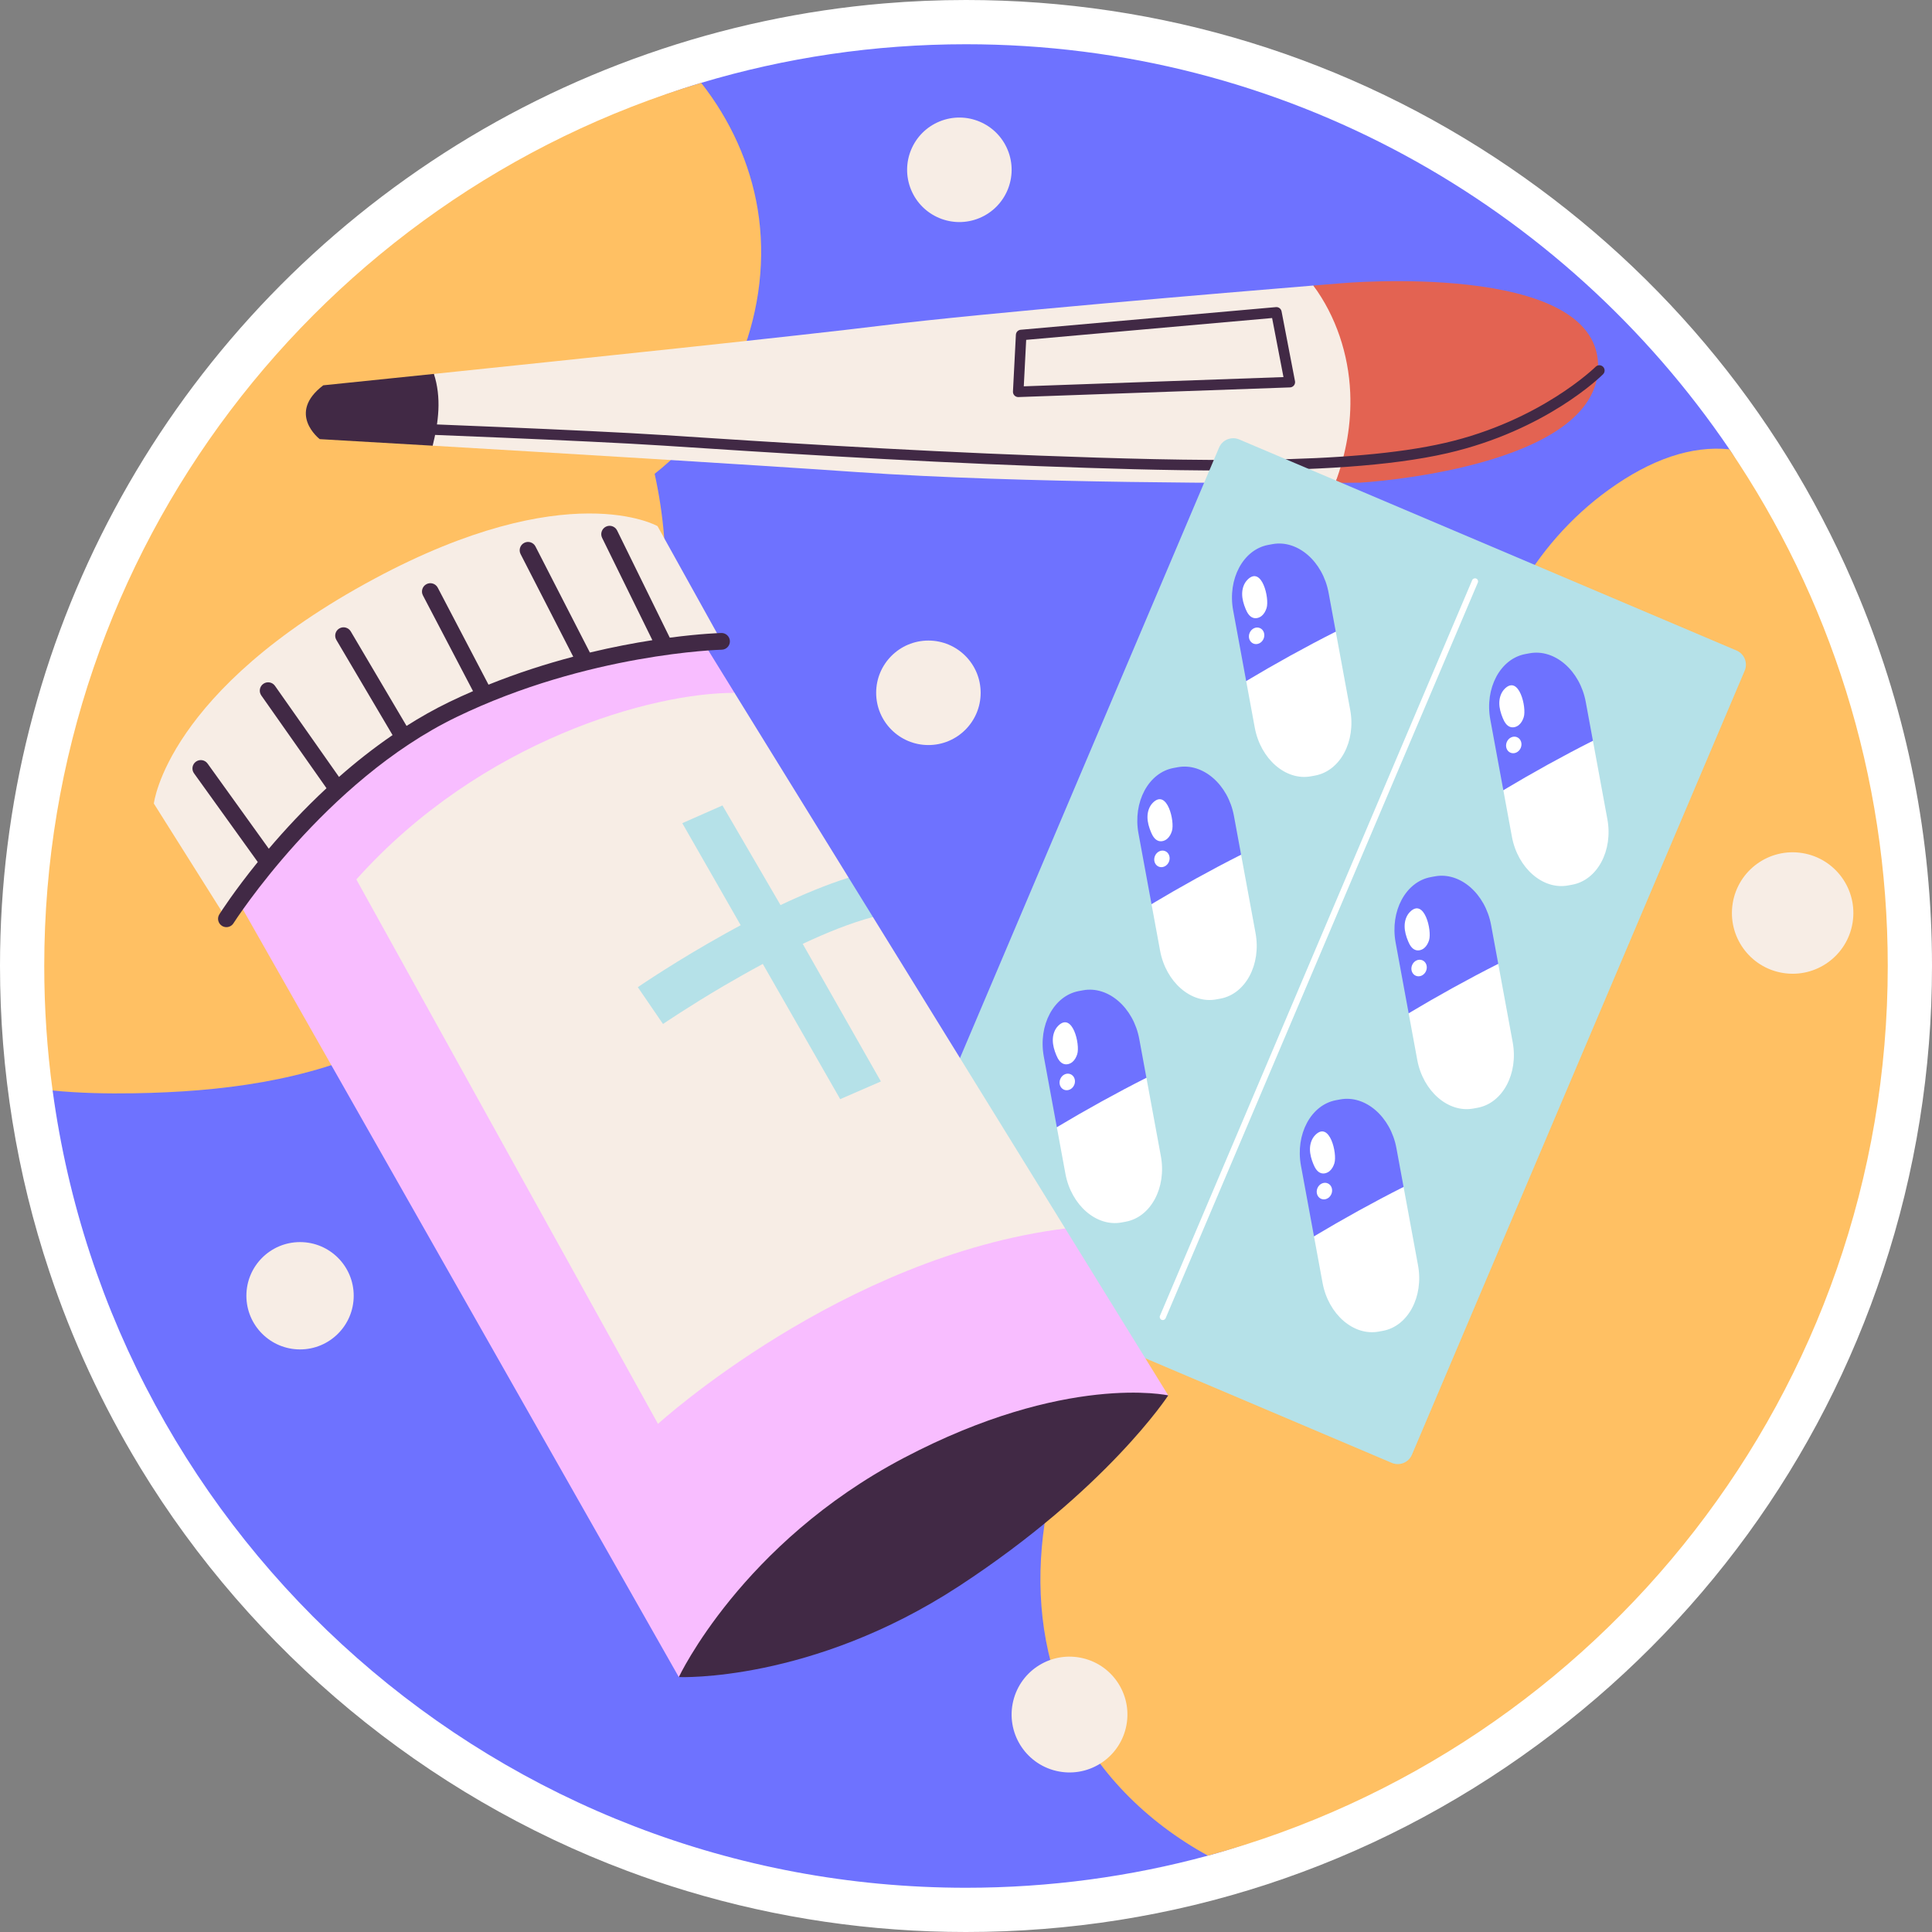
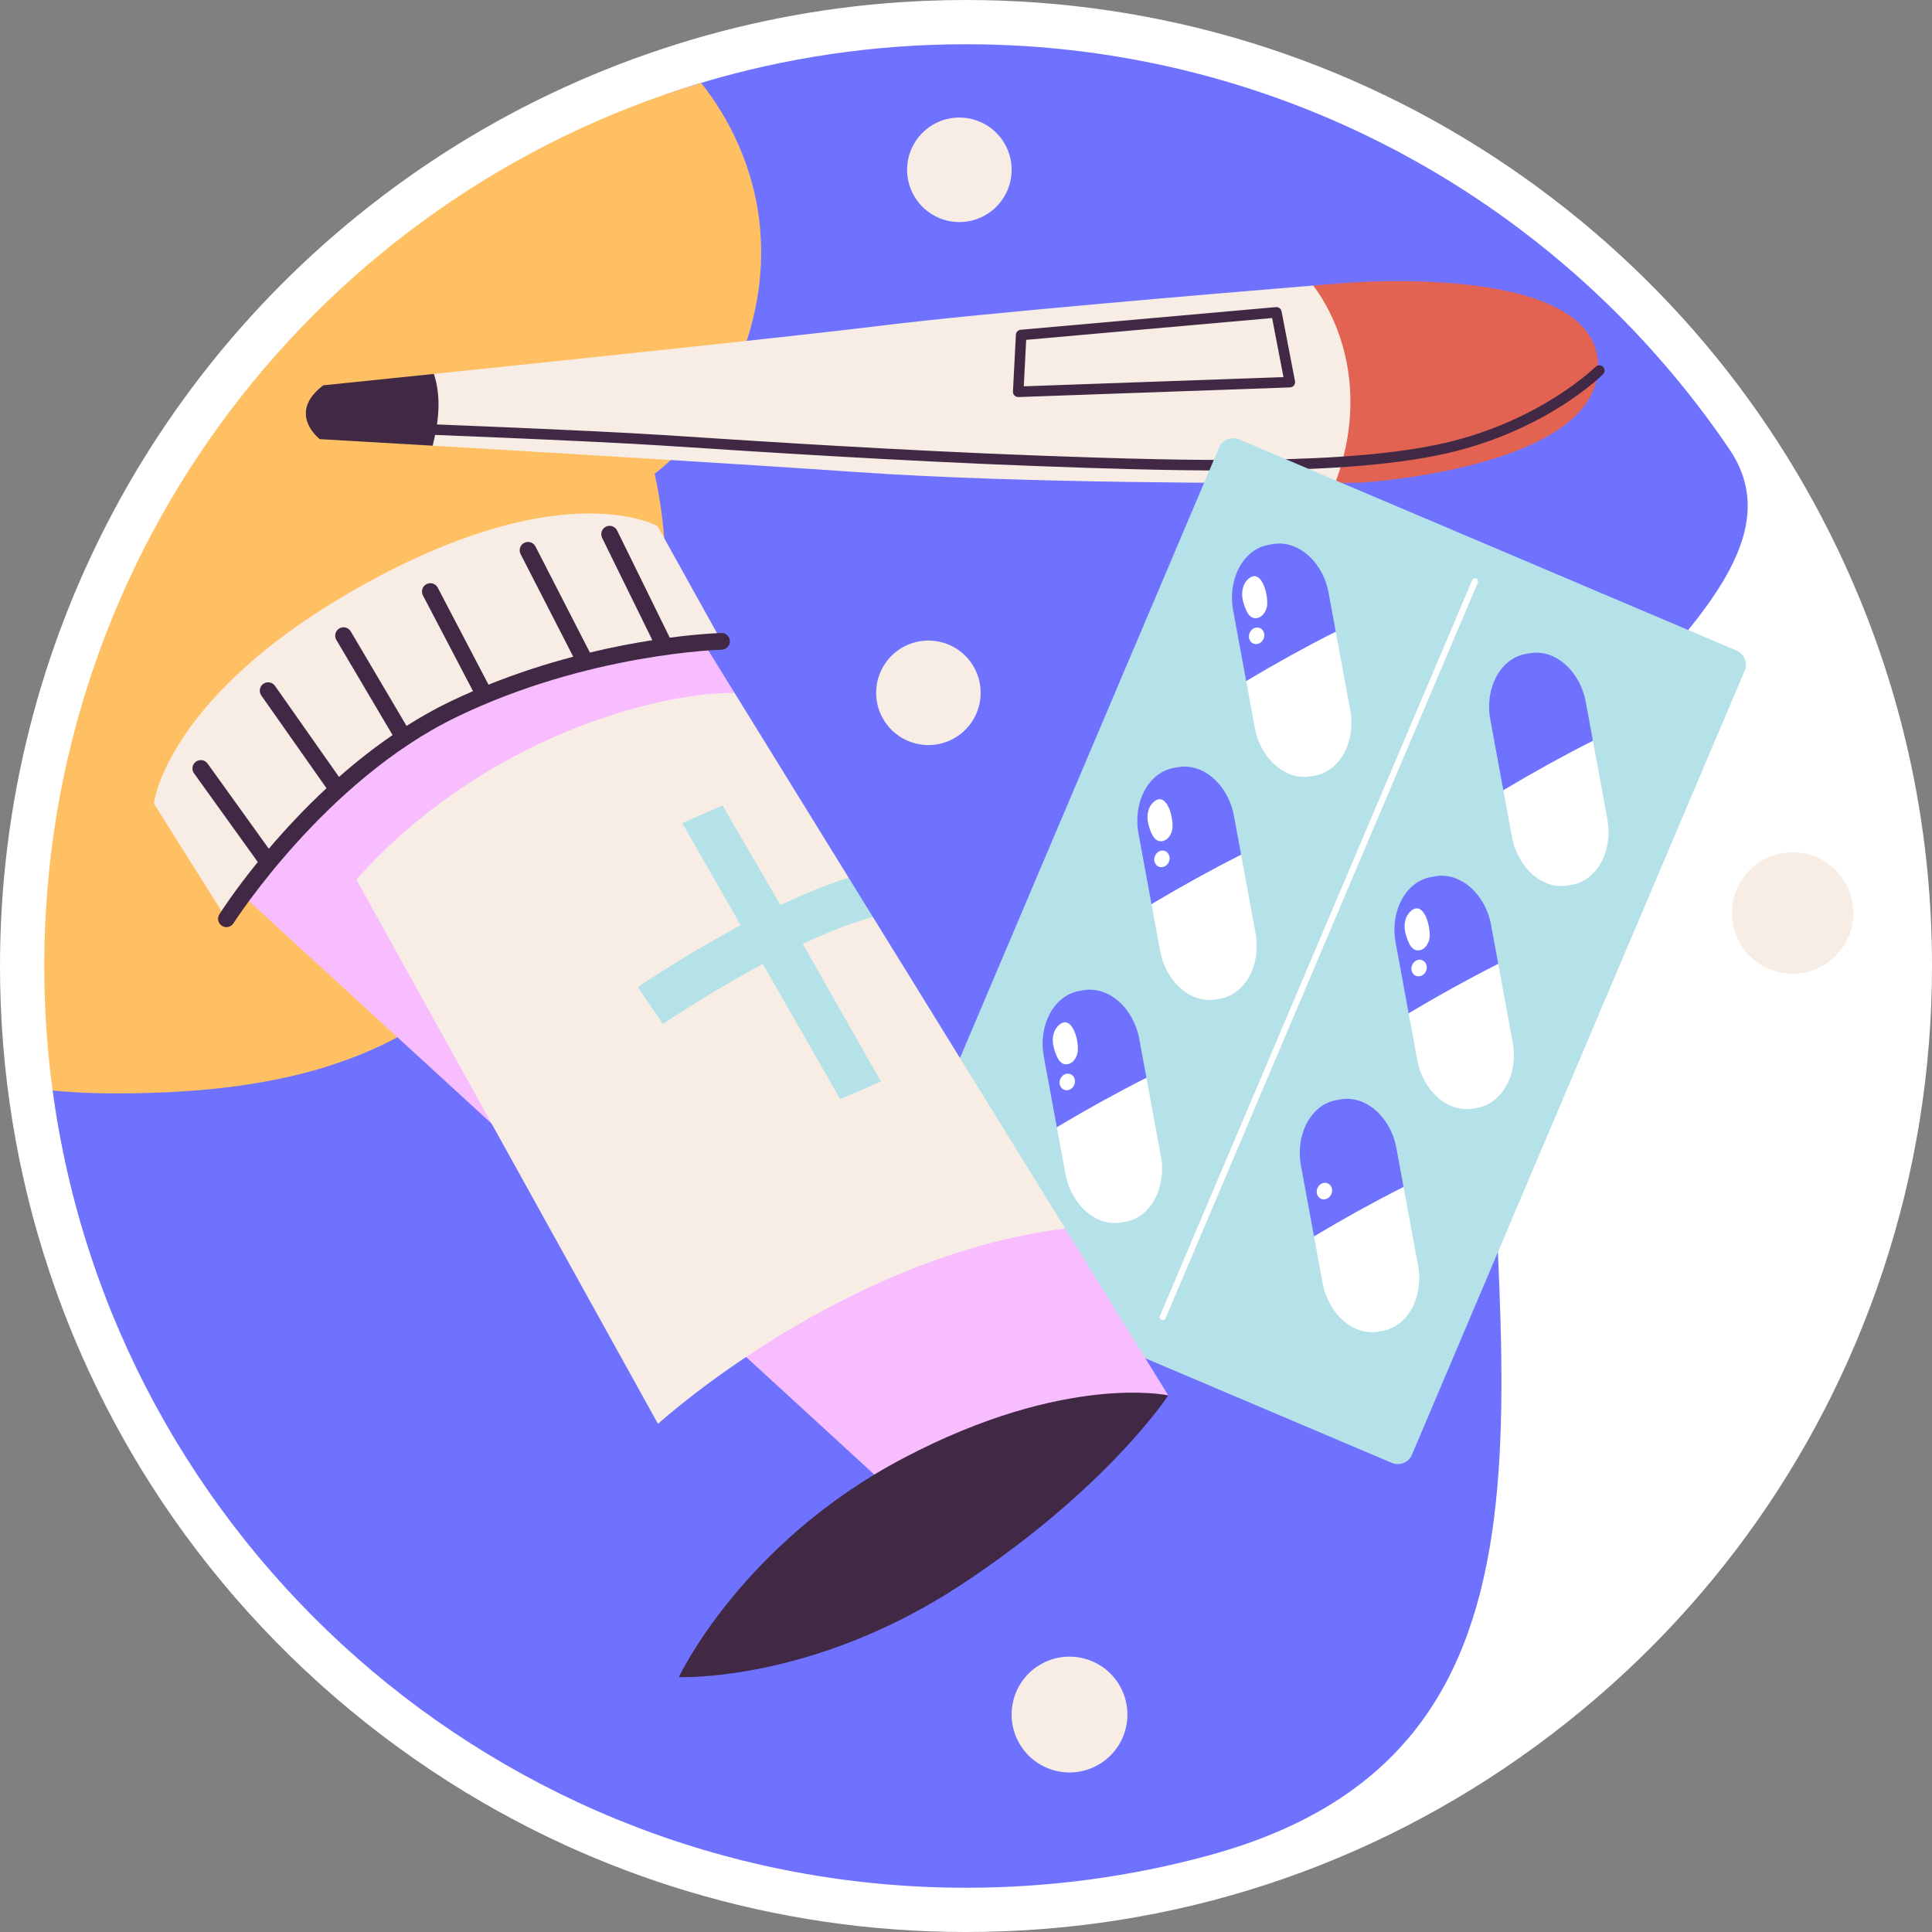
<svg xmlns="http://www.w3.org/2000/svg" version="1.1" id="Capa_1" x="0px" y="0px" viewBox="0 0 512 512" style="enable-background:new 0 0 512 512;" xml:space="preserve">
  <rect x="0" y="0" width="512" height="512" fill="#808080" stroke="none" />
  <g>
    <path style="fill:#FFFFFF;" d="M256,512c-25.168,0-50.032-3.647-73.904-10.842c-5.354-1.606-10.713-3.413-15.917-5.367   c-53.436-20.015-99.263-57.979-129.033-106.897c-0.057-0.094-0.112-0.189-0.167-0.284c-9.886-16.301-17.926-33.672-23.896-51.634   C4.403,310.966,0,283.718,0,256C0,170.122,42.733,90.407,114.31,42.763C150.005,18.99,191.473,4.519,234.23,0.914   c0.042-0.003,0.083-0.007,0.124-0.01C241.463,0.304,248.745,0,256,0c51.702,0,101.522,15.34,144.074,44.363   c41.534,28.328,73.583,67.783,92.682,114.101C505.525,189.408,512,222.225,512,256c0,27.515-4.348,54.602-12.924,80.506   c-16.768,50.668-48.481,94.229-91.71,125.971C363.244,494.875,310.903,512,256,512z" />
    <g>
      <g>
        <path style="fill:#6E72FF;" d="M393.851,249.836c0,112.718,30.074,213.769-73.733,241.929c-20.431,5.55-41.927,8.51-64.117,8.51     c-123.72,0-225.954-91.974-242.057-211.278c-1.466-10.787,116.465-36.206,116.465-47.393c0-110.51-45.293-189.485,55.407-219.648     c22.229-6.654,45.787-10.23,70.185-10.23c84.167,0,158.388,42.563,202.318,107.344     C484.807,158.134,393.851,199.095,393.851,249.836z" />
      </g>
      <g>
        <g>
          <g>
-             <path style="fill:#FFC063;" d="M500.275,256c0,112.718-76.35,207.604-180.158,235.764c-16.259-8.901-29.86-22.405-37.413-39.26       c-13.679-30.544-5.98-67.342,11.901-95.638c17.881-28.297,44.653-49.656,71.445-69.726       c9.536-7.143,19.532-14.656,24.515-25.483c2.306-4.993,3.41-10.465,3.879-15.936c1.524-17.705-3.439-35.43-2.609-53.184       c1.153-24.662,14.471-48.298,34.423-62.701c11.354-8.188,22.034-11.774,32.059-10.768       C484.807,158.134,500.275,205.259,500.275,256z" />
-           </g>
+             </g>
          <g>
            <path style="fill:#FFC063;" d="M173.484,125.567c9.703,43.608-5.345,91.056-35.732,123.798       c-10.269,11.061-22.258,20.656-35.83,27.251c-20.441,9.937-43.628,12.732-66.355,13.113c-7.162,0.117-14.441-0.02-21.623-0.733       c-1.466-10.787-2.218-21.809-2.218-32.997c0-110.51,73.39-203.882,174.09-234.044c7.67,9.732,12.986,21.31,14.989,33.544       C205.054,81.461,194.179,109.337,173.484,125.567z" />
          </g>
        </g>
        <g>
          <g>
            <path style="fill:#F7EDE5;" d="M353.858,127.965c-20.316,0.112-83.207,0.181-126.62-2.849       c-30.883-2.145-80.759-5.13-112.573-7.003c0.767-3.117-18.893-6.666-18.744-9.869c0.153-3.211,20.068-6.108,19.063-9.154       c36.698-3.804,97.383-10.16,118.991-12.844c26.285-3.261,92.055-8.768,114.076-10.577c6.017,8.163,25.861,11.853,26.294,21.998       C374.696,105.798,356.718,120.337,353.858,127.965z" />
          </g>
          <g>
            <path style="fill:#E36352;" d="M360.459,127.913c0,0-2.378,0.023-6.601,0.053c2.86-7.628,4.316-15.773,3.964-23.903       c-0.433-10.145-3.754-20.23-9.771-28.392c4.627-0.385,7.321-0.599,7.321-0.599s67.497-6.073,68.145,21.566       C424.178,124.271,360.459,127.913,360.459,127.913z" />
          </g>
          <g>
            <path style="fill:#412945;" d="M114.664,118.113c-17.794-1.048-29.932-1.738-29.932-1.738s-8.88-6.804,0.94-14.264       c0,0,11.98-1.226,29.311-3.02c1.005,3.046,1.346,6.345,1.193,9.556C116.028,111.85,115.432,114.996,114.664,118.113z" />
          </g>
          <g>
            <path style="fill:#412945;" d="M324.846,124.689c-15.843,0-32.672-0.528-49.303-1.145c-37.746-1.402-74.665-3.812-96.723-5.253       l-3.063-0.199c-20.478-1.335-68.75-3.156-69.236-3.174c-0.771-0.03-1.372-0.677-1.343-1.448c0.029-0.77,0.669-1.34,1.448-1.343       c0.486,0.018,48.796,1.841,69.312,3.177l3.063,0.2c22.044,1.439,58.938,3.848,96.645,5.248       c40.425,1.501,82.018,2.475,107.388-3.395c25.217-5.835,39.678-20.015,39.822-20.157c0.545-0.545,1.429-0.545,1.975,0.003       c0.544,0.546,0.544,1.429-0.001,1.974c-0.605,0.604-15.127,14.877-41.165,20.902       C368.486,123.59,347.692,124.689,324.846,124.689z" />
          </g>
          <g>
            <path style="fill:#412945;" d="M269.84,105.227c-0.374,0-0.732-0.15-0.996-0.417c-0.274-0.28-0.419-0.661-0.399-1.051       l0.777-15.049c0.036-0.696,0.578-1.259,1.272-1.32l67.638-6.002c0.718-0.064,1.36,0.424,1.495,1.127l3.559,18.49       c0.077,0.401-0.025,0.815-0.279,1.135c-0.254,0.319-0.635,0.511-1.043,0.526l-71.974,2.56       C269.873,105.226,269.856,105.227,269.84,105.227z M271.949,90.066l-0.636,12.314l68.821-2.448l-3.012-15.65L271.949,90.066z" />
          </g>
        </g>
        <g>
          <g>
            <path style="fill:#B5E1E8;" d="M368.829,387.673l-131.784-55.931c-2.075-0.881-3.044-3.277-2.163-5.352l88.178-207.765       c0.881-2.075,3.277-3.044,5.352-2.163l131.784,55.931c2.075,0.881,3.043,3.277,2.163,5.352L374.181,385.51       C373.3,387.586,370.904,388.554,368.829,387.673z" />
          </g>
          <g>
            <g>
              <g>
                <g>
                  <path style="fill:#FFFFFF;" d="M353.992,167.386l3.829,20.771c1.535,8.329-2.651,16.146-9.302,17.372l-1.109,0.204          c-6.652,1.226-13.35-4.585-14.885-12.914l-2.273-12.329c3.779-2.26,4.01-17.465,7.848-19.59          C342.172,158.646,349.855,169.479,353.992,167.386z" />
                </g>
                <g>
                  <path style="fill:#6E72FF;" d="M336.104,144.405l1.109-0.204c6.652-1.226,13.35,4.585,14.885,12.914l1.893,10.272          c-8.035,4.065-15.95,8.447-23.74,13.105l-3.45-18.714C325.267,153.448,329.453,145.63,336.104,144.405z" />
                </g>
              </g>
              <g>
                <g>
                  <path style="fill:#FFFFFF;" d="M330.608,153.62c-0.975,0.974-1.422,2.39-1.426,3.767c-0.004,1.378,0.397,2.728,0.924,4.001          c0.41,0.992,1.005,2.045,2.032,2.356c0.776,0.234,1.645-0.036,2.262-0.56c0.617-0.525,1.009-1.272,1.255-2.044          C336.472,158.574,334.401,149.831,330.608,153.62z" />
                </g>
                <g>
                  <path style="fill:#FFFFFF;" d="M334.863,169.28c-0.481,1.134-1.698,1.702-2.718,1.269c-1.02-0.433-1.457-1.703-0.976-2.837          c0.481-1.134,1.698-1.702,2.719-1.269C334.907,166.877,335.344,168.147,334.863,169.28z" />
                </g>
              </g>
            </g>
            <g>
              <g>
                <g>
                  <path style="fill:#FFFFFF;" d="M422.14,196.309l3.829,20.771c1.535,8.329-2.651,16.146-9.302,17.372l-1.109,0.204          c-6.651,1.226-13.35-4.585-14.885-12.914l-2.273-12.329c3.779-2.26,4.01-17.465,7.848-19.59          C410.32,187.568,418.002,198.402,422.14,196.309z" />
                </g>
                <g>
                  <path style="fill:#6E72FF;" d="M404.252,173.327l1.109-0.204c6.652-1.226,13.35,4.585,14.885,12.914l1.893,10.272          c-8.035,4.065-15.95,8.446-23.74,13.105l-3.45-18.714C393.414,182.371,397.601,174.553,404.252,173.327z" />
                </g>
              </g>
              <g>
                <g>
-                   <path style="fill:#FFFFFF;" d="M398.756,182.543c-0.975,0.974-1.422,2.39-1.426,3.767c-0.004,1.378,0.397,2.728,0.924,4.001          c0.41,0.992,1.005,2.045,2.032,2.356c0.775,0.234,1.645-0.035,2.262-0.56c0.617-0.524,1.009-1.272,1.255-2.044          C404.62,187.497,402.548,178.753,398.756,182.543z" />
-                 </g>
-                 <g>
-                   <path style="fill:#FFFFFF;" d="M403.011,198.203c-0.481,1.134-1.698,1.702-2.718,1.269c-1.02-0.433-1.457-1.703-0.976-2.837          c0.481-1.134,1.698-1.702,2.719-1.269C403.055,195.799,403.492,197.069,403.011,198.203z" />
-                 </g>
+                   </g>
+                 <g>
+                   </g>
              </g>
            </g>
            <g>
              <g>
                <g>
                  <path style="fill:#FFFFFF;" d="M328.902,226.502l3.829,20.771c1.535,8.329-2.651,16.146-9.302,17.372l-1.109,0.204          c-6.652,1.226-13.35-4.585-14.885-12.914l-2.273-12.329c3.779-2.26,4.01-17.465,7.847-19.59          C317.082,217.762,324.765,228.595,328.902,226.502z" />
                </g>
                <g>
                  <path style="fill:#6E72FF;" d="M311.015,203.521l1.109-0.204c6.652-1.226,13.35,4.585,14.885,12.914l1.894,10.272          c-8.035,4.065-15.95,8.446-23.74,13.105l-3.45-18.714C300.177,212.564,304.363,204.747,311.015,203.521z" />
                </g>
              </g>
              <g>
                <g>
                  <path style="fill:#FFFFFF;" d="M305.518,212.736c-0.975,0.974-1.422,2.39-1.426,3.767c-0.004,1.378,0.397,2.728,0.924,4.001          c0.41,0.992,1.005,2.045,2.032,2.356c0.775,0.234,1.645-0.036,2.262-0.56c0.617-0.525,1.009-1.272,1.255-2.044          C311.383,217.691,309.311,208.947,305.518,212.736z" />
                </g>
                <g>
                  <path style="fill:#FFFFFF;" d="M309.773,228.396c-0.481,1.134-1.698,1.702-2.719,1.269c-1.02-0.433-1.457-1.703-0.976-2.837          c0.481-1.134,1.698-1.702,2.719-1.269C309.817,225.993,310.254,227.263,309.773,228.396z" />
                </g>
              </g>
            </g>
            <g>
              <g>
                <g>
                  <path style="fill:#FFFFFF;" d="M397.05,255.425l3.829,20.771c1.535,8.329-2.651,16.146-9.302,17.372l-1.109,0.204          c-6.652,1.226-13.35-4.585-14.885-12.914l-2.273-12.329c3.779-2.26,4.01-17.465,7.847-19.59          C385.23,246.684,392.913,257.518,397.05,255.425z" />
                </g>
                <g>
                  <path style="fill:#6E72FF;" d="M379.163,232.443l1.109-0.205c6.652-1.226,13.35,4.585,14.885,12.914l1.893,10.272          c-8.035,4.065-15.95,8.446-23.74,13.105l-3.45-18.714C368.325,241.487,372.511,233.669,379.163,232.443z" />
                </g>
              </g>
              <g>
                <g>
                  <path style="fill:#FFFFFF;" d="M373.666,241.659c-0.975,0.974-1.422,2.389-1.426,3.767          c-0.004,1.378,0.397,2.728,0.924,4.001c0.41,0.992,1.005,2.045,2.032,2.356c0.775,0.234,1.645-0.036,2.262-0.56          c0.617-0.524,1.009-1.272,1.255-2.044C379.53,246.613,377.459,237.87,373.666,241.659z" />
                </g>
                <g>
                  <path style="fill:#FFFFFF;" d="M377.921,257.319c-0.481,1.134-1.698,1.702-2.718,1.269c-1.02-0.433-1.457-1.703-0.976-2.837          c0.481-1.134,1.698-1.702,2.718-1.269C377.965,254.915,378.402,256.185,377.921,257.319z" />
                </g>
              </g>
            </g>
            <g>
              <g>
                <g>
                  <path style="fill:#FFFFFF;" d="M303.813,285.618l3.829,20.771c1.535,8.329-2.651,16.146-9.302,17.372l-1.109,0.204          c-6.652,1.226-13.35-4.585-14.885-12.914l-2.273-12.329c3.779-2.26,4.01-17.465,7.848-19.59          C291.993,276.878,299.675,287.711,303.813,285.618z" />
                </g>
                <g>
                  <path style="fill:#6E72FF;" d="M285.925,262.637l1.109-0.204c6.652-1.226,13.35,4.585,14.885,12.914l1.893,10.272          c-8.035,4.065-15.95,8.446-23.74,13.105l-3.45-18.714C275.088,271.681,279.274,263.863,285.925,262.637z" />
                </g>
              </g>
              <g>
                <g>
                  <path style="fill:#FFFFFF;" d="M280.429,271.852c-0.975,0.974-1.422,2.39-1.426,3.767c-0.004,1.378,0.397,2.728,0.923,4.001          c0.41,0.992,1.005,2.045,2.032,2.356c0.775,0.234,1.645-0.036,2.262-0.56c0.617-0.525,1.009-1.272,1.255-2.044          C286.293,276.807,284.221,268.063,280.429,271.852z" />
                </g>
                <g>
                  <path style="fill:#FFFFFF;" d="M284.684,287.513c-0.481,1.134-1.698,1.702-2.719,1.268c-1.02-0.433-1.457-1.703-0.976-2.837          c0.481-1.134,1.698-1.702,2.718-1.268C284.728,285.109,285.165,286.379,284.684,287.513z" />
                </g>
              </g>
            </g>
            <g>
              <g>
                <g>
                  <path style="fill:#FFFFFF;" d="M371.961,314.541l3.829,20.771c1.535,8.329-2.651,16.146-9.302,17.372l-1.109,0.204          c-6.652,1.226-13.35-4.585-14.885-12.914l-2.273-12.329c3.779-2.26,4.01-17.465,7.848-19.59          C360.141,305.801,367.823,316.634,371.961,314.541z" />
                </g>
                <g>
                  <path style="fill:#6E72FF;" d="M354.073,291.56l1.109-0.204c6.652-1.226,13.35,4.585,14.885,12.914l1.894,10.272          c-8.035,4.065-15.95,8.446-23.74,13.105l-3.45-18.714C343.235,300.603,347.422,292.786,354.073,291.56z" />
                </g>
              </g>
              <g>
                <g>
-                   <path style="fill:#FFFFFF;" d="M348.576,300.775c-0.975,0.974-1.422,2.389-1.426,3.767s0.397,2.728,0.923,4.001          c0.41,0.992,1.005,2.045,2.032,2.356c0.775,0.234,1.645-0.036,2.262-0.56c0.617-0.525,1.009-1.272,1.255-2.044          C354.441,305.729,352.369,296.986,348.576,300.775z" />
-                 </g>
+                   </g>
                <g>
                  <path style="fill:#FFFFFF;" d="M352.832,316.435c-0.481,1.134-1.698,1.702-2.719,1.269c-1.02-0.433-1.457-1.703-0.976-2.837          c0.481-1.134,1.698-1.702,2.719-1.269C352.876,314.032,353.313,315.302,352.832,316.435z" />
                </g>
              </g>
            </g>
          </g>
          <g>
            <g>
              <path style="fill:#FFFFFF;" d="M308.154,349.832c-0.106,0-0.214-0.021-0.319-0.065c-0.415-0.176-0.608-0.656-0.432-1.071        l82.735-194.942c0.176-0.416,0.655-0.608,1.07-0.433c0.415,0.176,0.609,0.656,0.433,1.071l-82.735,194.942        C308.774,349.645,308.471,349.832,308.154,349.832z" />
            </g>
          </g>
        </g>
        <g>
          <g>
            <g>
-               <path style="fill:#F8BDFF;" d="M309.6,369.795c0,0-18.592,13.32-61.581,35.944c-42.974,22.609-68.123,38.706-68.123,38.706        L59.999,233.314c39.976-68.625,120.651-72.405,120.651-72.405l14.014,22.713l-3.2,89.15l90.83,52.795L309.6,369.795z" />
+               <path style="fill:#F8BDFF;" d="M309.6,369.795c0,0-18.592,13.32-61.581,35.944L59.999,233.314c39.976-68.625,120.651-72.405,120.651-72.405l14.014,22.713l-3.2,89.15l90.83,52.795L309.6,369.795z" />
            </g>
            <g>
              <path style="fill:#412945;" d="M309.6,369.795c0,0-16.213,24.889-55.42,50.525c-39.208,25.637-74.283,24.124-74.283,24.124        s16.599-35.442,59.572-58.051C282.457,363.77,309.6,369.795,309.6,369.795z" />
            </g>
            <g>
              <g>
                <path style="fill:#F7EDE5;" d="M60.002,243.487c0,0,25.262-36.95,59.95-55.425s71.261-18.098,71.261-18.098l-16.967-30.54         c0,0-23.754-13.574-75.032,13.951c-55.096,29.574-58.442,59.573-58.442,59.573L60.002,243.487z" />
              </g>
              <g>
                <g>
                  <path style="fill:#412945;" d="M191.167,167.749c-0.135,0.003-5.333,0.143-13.671,1.242l-13.954-28.407          c-0.539-1.099-1.867-1.55-2.964-1.012c-1.098,0.539-1.551,1.867-1.012,2.965l13.321,27.118          c-4.853,0.755-10.463,1.811-16.56,3.273l-14.42-28.105c-0.558-1.089-1.895-1.52-2.982-0.96          c-1.089,0.56-1.519,1.893-0.96,2.982l13.951,27.19c-7.076,1.865-14.685,4.281-22.456,7.409l-13.451-25.703          c-0.568-1.084-1.907-1.503-2.99-0.936c-1.085,0.567-1.503,1.906-0.936,2.99l13.273,25.362          c-2.119,0.917-4.244,1.884-6.369,2.913c-3.899,1.888-7.646,4.019-11.248,6.302l-14.786-25.041          c-0.622-1.051-1.98-1.399-3.034-0.782c-1.054,0.623-1.403,1.98-0.781,3.034l14.895,25.226          c-5.086,3.479-9.832,7.243-14.194,11.087l-16.966-24.134c-0.704-1.002-2.083-1.24-3.086-0.539          c-1.001,0.704-1.242,2.085-0.538,3.086l17.277,24.578c-5.946,5.526-11.078,11.081-15.29,16.04l-16.223-22.57          c-0.713-0.994-2.095-1.22-3.091-0.506c-0.994,0.714-1.22,2.098-0.505,3.09l16.895,23.505          c-6.224,7.677-9.807,13.268-10.181,13.858c-0.655,1.033-0.347,2.401,0.685,3.056c0.368,0.234,0.779,0.345,1.184,0.345          c0.733,0,1.451-0.363,1.873-1.03c0.238-0.375,24.229-37.76,59.044-54.618c34.937-16.915,69.994-17.868,70.343-17.875          c1.223-0.027,2.193-1.04,2.167-2.263C193.401,168.694,192.375,167.723,191.167,167.749z" />
                </g>
              </g>
            </g>
            <g>
              <path style="fill:#F7EDE5;" d="M282.295,325.566c-59.232,7.384-107.921,51.775-107.921,51.775L94.437,233.062        c33.124-37.052,78.678-49.525,100.227-49.442l30.229,48.969L221,240.754l10.332,2.262L282.295,325.566z" />
            </g>
          </g>
          <g>
            <path style="fill:#B5E1E8;" d="M233.444,286.595l-10.411,4.533l-0.369,0.163l-0.325-0.576l-20.187-35.265       c-3.633,1.95-7.103,3.928-10.278,5.774c-9.363,5.508-16.023,10.042-16.17,10.145l-6.675-9.761       c0.812-0.546,10.574-7.192,23.347-14.28c1.27-0.709,2.584-1.432,3.913-2.141l-3.603-6.306l-11.873-20.734l10.647-4.696       l2.008,3.441l13.379,22.963c6.01-2.85,12.183-5.42,18.046-7.266l6.439,10.426c-5.833,1.551-12.257,4.135-18.607,7.118       L233.444,286.595z" />
          </g>
        </g>
        <g>
          <g>
-             <circle style="fill:#F7EDE5;" cx="79.516" cy="343.388" r="14.22" />
-           </g>
+             </g>
          <g>
            <ellipse transform="matrix(0.925 -0.38 0.38 0.925 1.888 99.865)" style="fill:#F7EDE5;" cx="254.271" cy="45.144" rx="13.846" ry="13.846" />
          </g>
          <g>
            <circle style="fill:#F7EDE5;" cx="246.038" cy="183.601" r="13.846" />
          </g>
          <g>
            <ellipse transform="matrix(0.161 -0.987 0.987 0.161 159.754 671.879)" style="fill:#F7EDE5;" cx="475.054" cy="241.977" rx="16.091" ry="16.091" />
          </g>
          <g>
            <ellipse transform="matrix(0.231 -0.973 0.973 0.231 -224.302 625.183)" style="fill:#F7EDE5;" cx="283.459" cy="454.528" rx="15.343" ry="15.343" />
          </g>
        </g>
      </g>
    </g>
  </g>
  <g>
</g>
  <g>
</g>
  <g>
</g>
  <g>
</g>
  <g>
</g>
  <g>
</g>
  <g>
</g>
  <g>
</g>
  <g>
</g>
  <g>
</g>
  <g>
</g>
  <g>
</g>
  <g>
</g>
  <g>
</g>
  <g>
</g>
</svg>